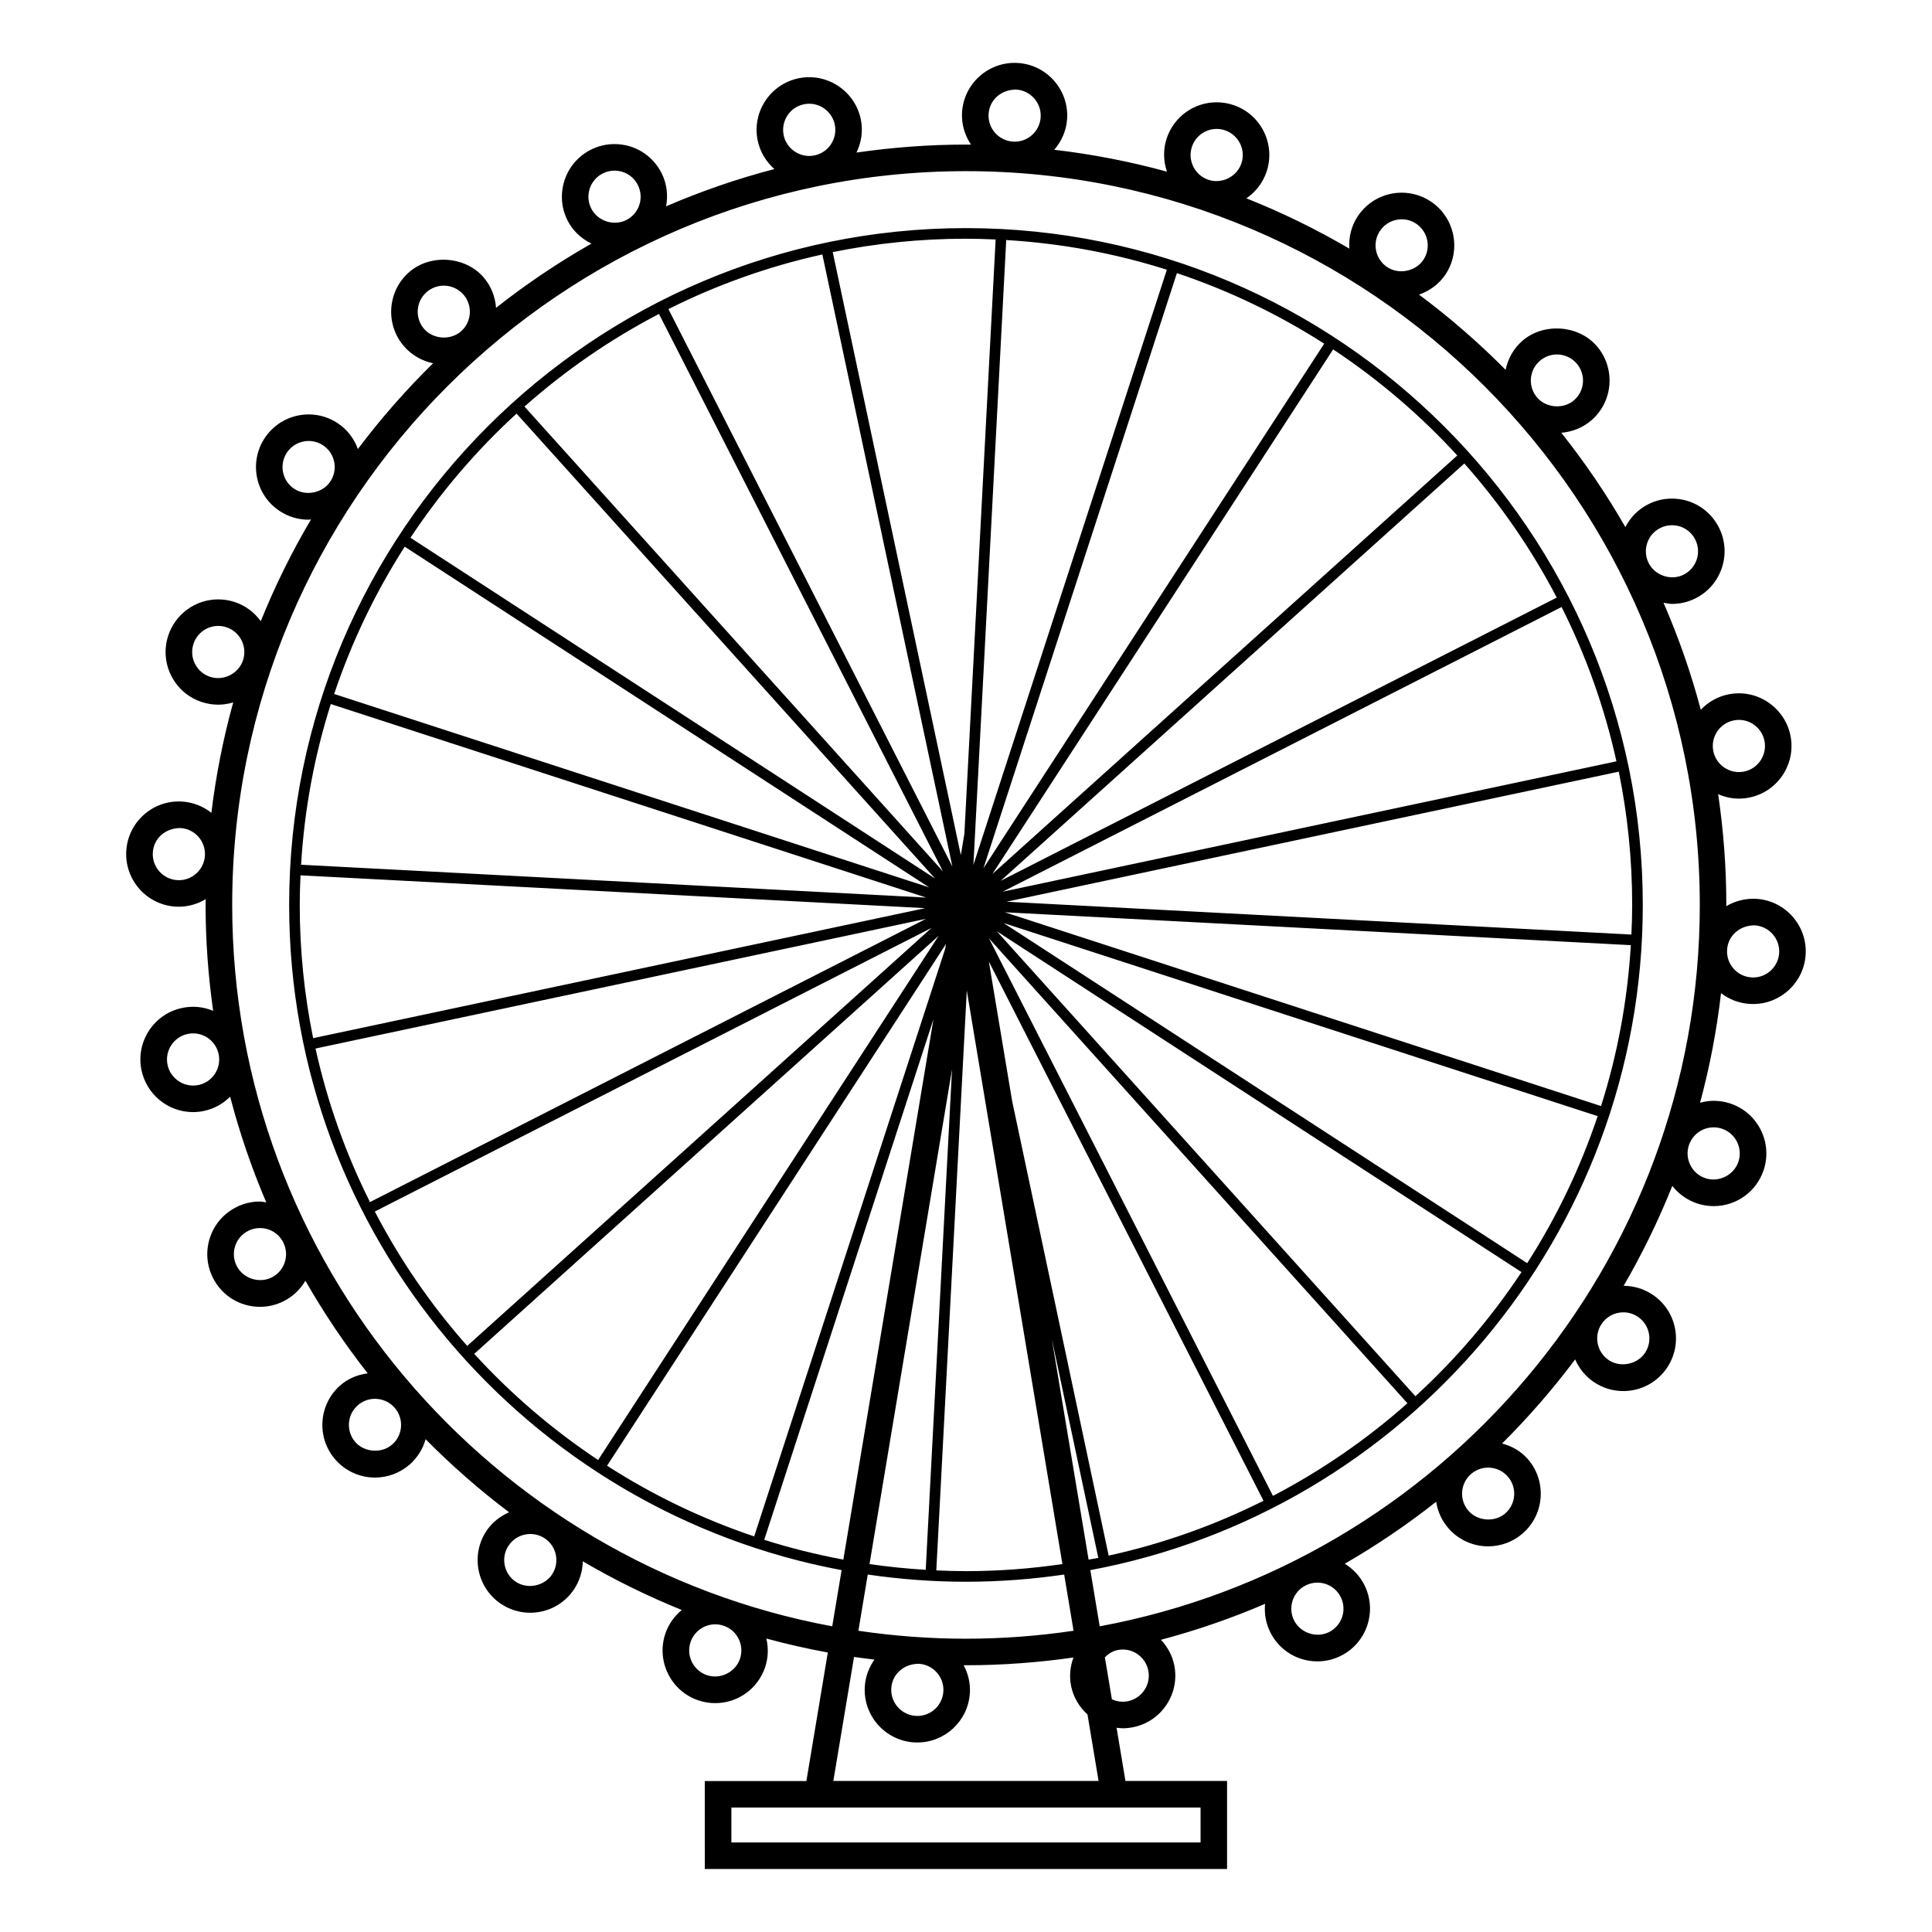
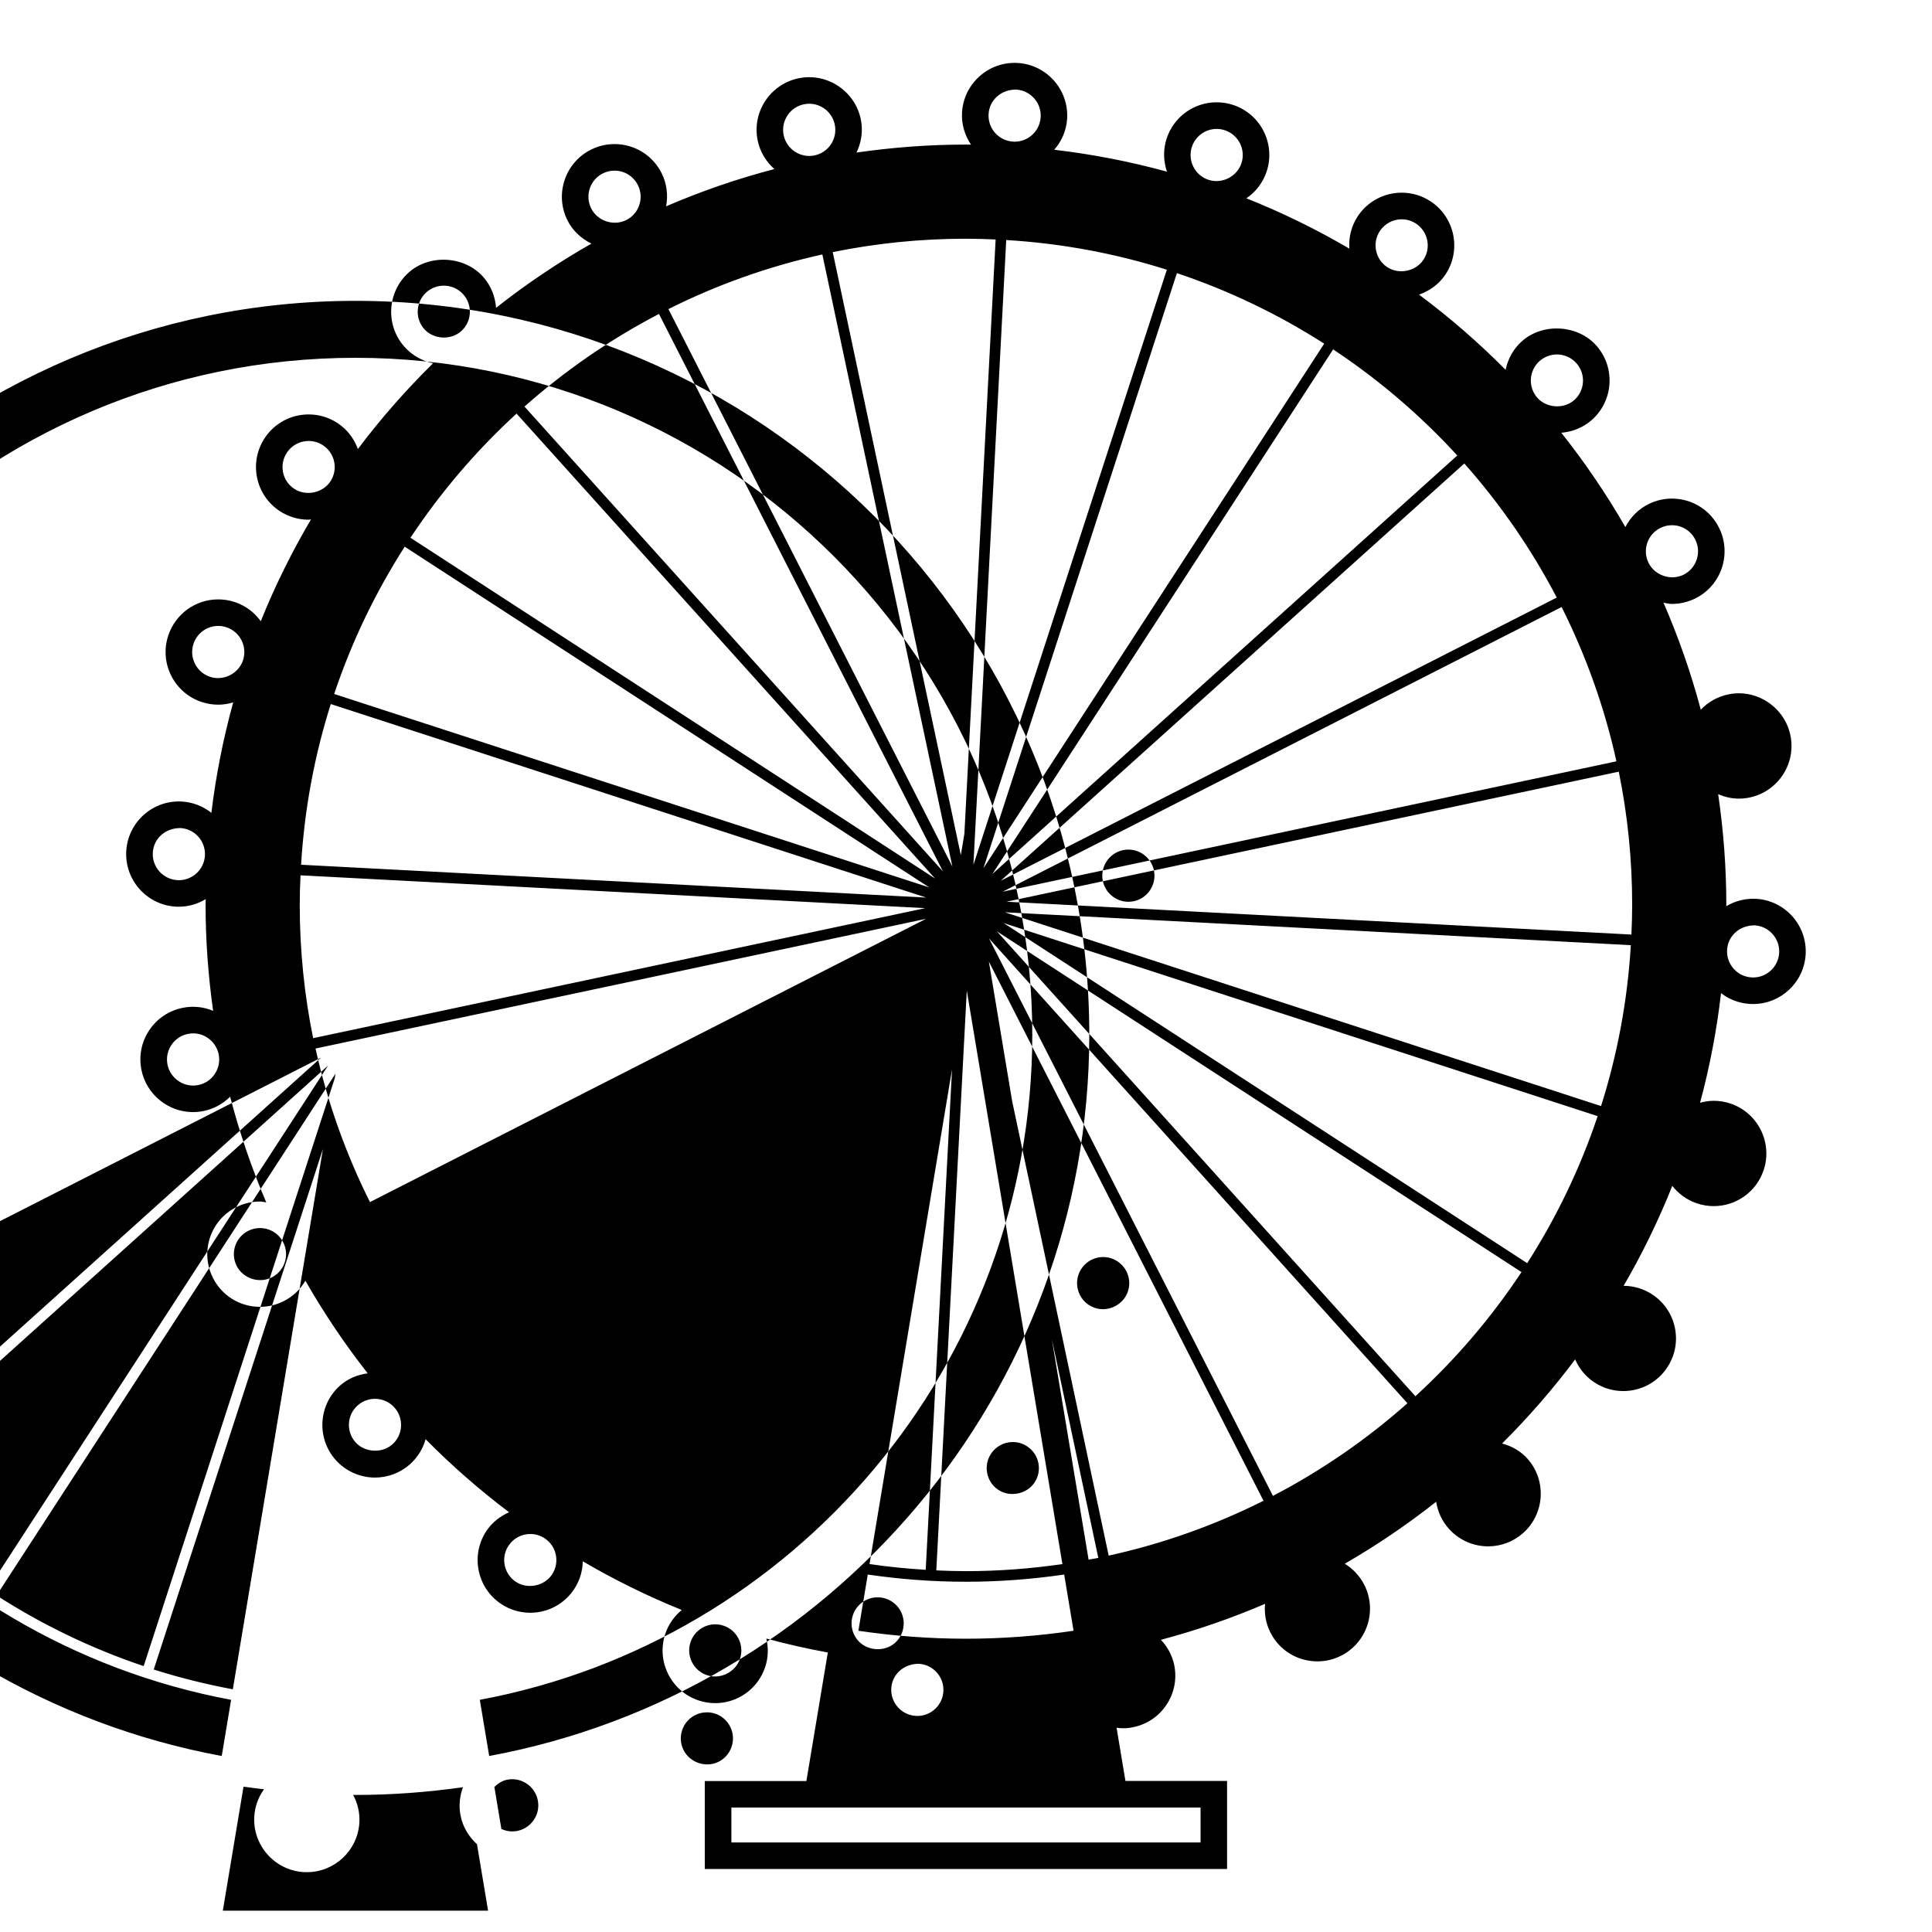
<svg xmlns="http://www.w3.org/2000/svg" fill="#000000" width="800px" height="800px" version="1.1" viewBox="144 144 512 512">
-   <path d="m607.73 410.05c0.293 0.016 0.586 0.023 0.871 0.023 7.344 0 13.461-5.75 13.914-13.09 0.469-7.68-5.387-14.309-13.07-14.785-2.902-0.156-5.648 0.574-7.965 1.953 0-0.117 0.012-0.227 0.012-0.344 0-9.965-0.754-19.758-2.16-29.344 1.699 0.734 3.543 1.18 5.477 1.18 0.918 0 1.848-0.09 2.781-0.281 7.535-1.531 12.43-8.906 10.898-16.445-1.492-7.379-8.805-12.461-16.445-10.902-2.91 0.59-5.41 2.066-7.316 4.07-2.594-9.766-5.91-19.23-9.879-28.355 0.746 0.121 1.473 0.312 2.242 0.312 2.172 0 4.258-0.492 6.211-1.465 6.883-3.426 9.699-11.812 6.273-18.707-2.371-4.769-7.164-7.738-12.496-7.738-2.172 0-4.258 0.492-6.211 1.465-2.68 1.336-4.777 3.473-6.125 6.082-5.043-8.766-10.723-17.121-16.977-24.992 2.984-0.246 5.82-1.395 8.082-3.391 5.762-5.094 6.309-13.93 1.219-19.695-4.898-5.543-14.137-6.121-19.688-1.219-2.289 2.019-3.762 4.684-4.375 7.621-7.133-7.195-14.797-13.859-22.945-19.922 2.82-0.992 5.32-2.793 7.023-5.359 4.246-6.414 2.488-15.086-3.918-19.336-2.293-1.523-4.953-2.324-7.699-2.324-4.695 0-9.047 2.332-11.637 6.242-1.703 2.57-2.438 5.562-2.242 8.586-8.699-5.106-17.809-9.562-27.277-13.332 2.445-1.672 4.363-4.106 5.352-7.062 2.445-7.297-1.5-15.215-8.793-17.66-1.441-0.484-2.934-0.727-4.438-0.727-6.004 0-11.316 3.828-13.227 9.516-0.977 2.922-0.918 6 0.055 8.867-9.688-2.66-19.664-4.609-29.871-5.801 1.934-2.238 3.219-5.059 3.414-8.219 0.473-7.68-5.387-14.309-13.062-14.785-7.738-0.457-14.309 5.438-14.785 13.062-0.195 3.164 0.73 6.121 2.367 8.57-0.438 0.027-0.879-0.004-1.324-0.004-9.855 0-19.539 0.746-29.016 2.117 1.32-2.731 1.762-5.773 1.148-8.793-1.492-7.379-8.797-12.453-16.445-10.902-7.535 1.527-12.43 8.902-10.902 16.445 0.621 3.043 2.238 5.668 4.438 7.621-9.883 2.574-19.461 5.894-28.695 9.875 0.555-2.961 0.191-6.004-1.176-8.758-2.379-4.769-7.164-7.738-12.5-7.738-2.172 0-4.258 0.492-6.211 1.465-6.883 3.426-9.699 11.812-6.273 18.707 1.395 2.805 3.688 4.883 6.375 6.203-8.867 5.043-17.316 10.734-25.281 17.023-0.215-2.938-1.305-5.828-3.402-8.195-4.898-5.543-14.141-6.125-19.688-1.219-5.762 5.094-6.312 13.926-1.219 19.695 2.012 2.273 4.691 3.797 7.617 4.41-7.184 7.07-13.855 14.656-19.922 22.727-1.012-2.781-2.836-5.18-5.344-6.848-2.293-1.523-4.957-2.324-7.699-2.324-4.695 0-9.043 2.332-11.637 6.242-2.055 3.109-2.781 6.832-2.047 10.48 0.742 3.652 2.863 6.797 5.965 8.855 2.293 1.523 4.953 2.324 7.699 2.324 0.215 0 0.422-0.07 0.641-0.082-5.082 8.605-9.539 17.617-13.316 26.98-1.648-2.277-3.965-4.098-6.828-5.055-1.441-0.484-2.934-0.727-4.438-0.727-6.004 0-11.316 3.828-13.227 9.516-1.184 3.531-0.922 7.316 0.734 10.652 1.664 3.336 4.519 5.824 8.051 7.008 1.441 0.484 2.934 0.727 4.438 0.727 1.371 0 2.699-0.223 3.965-0.598-2.625 9.492-4.57 19.262-5.785 29.258-2.211-1.754-4.891-2.805-7.769-2.988-7.754-0.465-14.312 5.438-14.785 13.062-0.473 7.68 5.387 14.309 13.062 14.785 0.293 0.016 0.578 0.023 0.867 0.023 2.606 0 5.031-0.75 7.129-2.012-0.004 0.508-0.039 1.012-0.039 1.527 0 9.531 0.711 18.895 2 28.078-2.469-1.031-5.262-1.375-8.098-0.789-3.652 0.742-6.797 2.856-8.855 5.965-2.055 3.109-2.785 6.828-2.047 10.48 1.316 6.481 7.059 11.18 13.66 11.18 0.918 0 1.855-0.09 2.785-0.281 2.781-0.562 5.188-1.93 7.062-3.797 2.516 9.633 5.723 18.988 9.574 28.008-0.562-0.07-1.102-0.23-1.684-0.23-2.172 0-4.258 0.492-6.211 1.465-3.336 1.664-5.824 4.519-7.008 8.051-1.184 3.531-0.922 7.316 0.742 10.652 2.371 4.769 7.164 7.738 12.496 7.738 2.172 0 4.258-0.492 6.211-1.465 2.469-1.23 4.465-3.125 5.824-5.453 4.914 8.602 10.434 16.797 16.512 24.547-2.672 0.336-5.246 1.395-7.309 3.215-5.762 5.094-6.309 13.926-1.219 19.688 2.648 2.996 6.457 4.715 10.461 4.715 3.402 0 6.68-1.246 9.234-3.496 2.039-1.805 3.461-4.109 4.176-6.672 6.891 6.973 14.281 13.445 22.121 19.363-2.398 1.062-4.519 2.711-6.016 4.969-4.246 6.414-2.488 15.086 3.918 19.336 2.293 1.523 4.953 2.324 7.699 2.324 4.695 0 9.047-2.332 11.637-6.242 1.48-2.231 2.242-4.785 2.297-7.394 8.383 4.914 17.145 9.23 26.234 12.906-1.961 1.621-3.512 3.758-4.363 6.293-2.445 7.297 1.496 15.215 8.785 17.664 1.441 0.484 2.934 0.727 4.438 0.727 6.004 0 11.316-3.828 13.227-9.516 0.836-2.492 0.91-5.106 0.328-7.602 5.344 1.457 10.777 2.684 16.289 3.699l-5.68 34.059h-26.93l0.004 23.316h138.41v-23.332h-26.93l-2.352-14.105c0.527 0.059 1.055 0.141 1.598 0.141 0.918 0 1.855-0.09 2.785-0.281 3.652-0.742 6.797-2.856 8.855-5.965 2.055-3.109 2.785-6.828 2.047-10.48-0.527-2.594-1.805-4.883-3.527-6.723 9.488-2.519 18.707-5.707 27.594-9.527-0.242 2.562 0.195 5.148 1.371 7.508 2.371 4.777 7.164 7.738 12.496 7.738 2.172 0 4.258-0.492 6.211-1.465 6.883-3.43 9.699-11.82 6.273-18.707-1.203-2.418-3.031-4.359-5.234-5.699 8.484-4.898 16.574-10.395 24.227-16.43 0.398 2.613 1.523 5.074 3.316 7.106 2.644 2.996 6.457 4.715 10.461 4.715 3.402 0 6.68-1.238 9.234-3.496 5.762-5.094 6.309-13.926 1.219-19.695-1.797-2.035-4.191-3.391-6.766-4.062 6.977-6.949 13.457-14.391 19.367-22.289 1.039 2.387 2.731 4.523 5.059 6.066 2.293 1.523 4.953 2.324 7.699 2.324 4.695 0 9.047-2.332 11.637-6.242 2.055-3.109 2.785-6.832 2.047-10.48-0.742-3.652-2.863-6.797-5.965-8.855-2.273-1.508-4.906-2.301-7.629-2.316 4.918-8.457 9.234-17.305 12.898-26.484 1.629 2.082 3.848 3.734 6.535 4.637 1.441 0.484 2.934 0.727 4.438 0.727 6 0 11.316-3.824 13.227-9.523 2.445-7.289-1.5-15.215-8.793-17.66-1.441-0.484-2.934-0.727-4.438-0.727-1.246 0-2.449 0.203-3.613 0.516 2.543-9.43 4.41-19.129 5.559-29.043 2.184 1.68 4.82 2.684 7.637 2.856zm1.254-20.824h0.031c3.805 0.238 6.711 3.527 6.481 7.324-0.227 3.637-3.25 6.488-6.891 6.488l-0.438-0.016c-1.844-0.109-3.531-0.938-4.75-2.316-1.223-1.387-1.832-3.164-1.719-5.008 0.219-3.629 3.231-6.473 7.285-6.473zm-417.58-11.965-0.434-0.016c-3.805-0.238-6.711-3.523-6.473-7.332 0.223-3.629 3.234-6.473 7.301-6.473h0.031c1.844 0.109 3.531 0.938 4.758 2.324 1.219 1.387 1.832 3.16 1.719 5.004-0.234 3.641-3.266 6.492-6.902 6.492zm9.527 51.332c-1.02 1.543-2.574 2.59-4.387 2.957-3.773 0.766-7.406-1.738-8.152-5.402-0.367-1.809-0.004-3.656 1.02-5.195 1.02-1.543 2.574-2.59 4.387-2.957 0.465-0.098 0.926-0.141 1.387-0.141 3.269 0 6.109 2.332 6.766 5.543 0.363 1.812 0 3.656-1.02 5.195zm379.6-140.69c0.586-1.75 1.82-3.168 3.477-3.988 0.969-0.484 2-0.727 3.074-0.727 2.644 0 5.019 1.473 6.195 3.84 1.699 3.41 0.301 7.57-3.109 9.27-3.359 1.672-7.617 0.211-9.27-3.109-0.824-1.664-0.957-3.539-0.367-5.285zm-28.508-48.234c1.266-1.117 2.887-1.734 4.574-1.734 1.984 0 3.875 0.852 5.184 2.336 2.523 2.856 2.258 7.238-0.598 9.758-2.762 2.434-7.336 2.141-9.766-0.605-1.219-1.387-1.832-3.16-1.719-5.004 0.121-1.84 0.945-3.531 2.324-4.75zm-42.332-34.461c1.285-1.941 3.441-3.094 5.773-3.094 1.355 0 2.672 0.398 3.809 1.152 3.18 2.106 4.051 6.41 1.945 9.582-2.031 3.066-6.488 3.996-9.582 1.945-1.543-1.023-2.59-2.578-2.957-4.387-0.371-1.812-0.012-3.656 1.012-5.199zm-49.816-22.324c0.945-2.82 3.582-4.719 6.555-4.719 0.746 0 1.48 0.121 2.195 0.363 3.617 1.215 5.57 5.141 4.363 8.75-1.184 3.531-5.18 5.57-8.758 4.363-1.754-0.586-3.168-1.824-3.988-3.477-0.828-1.66-0.953-3.527-0.367-5.281zm-46.598-15.148h0.031c3.809 0.238 6.715 3.523 6.481 7.324-0.227 3.637-3.25 6.488-6.891 6.488l-0.438-0.016c-3.805-0.238-6.711-3.523-6.473-7.324 0.215-3.629 3.227-6.473 7.289-6.473zm-60.59 6.852c1.023-1.543 2.578-2.59 4.387-2.957 0.465-0.098 0.926-0.141 1.387-0.141 3.269 0 6.109 2.332 6.766 5.547 0.367 1.809 0.004 3.652-1.012 5.195-1.023 1.543-2.578 2.59-4.394 2.957-3.789 0.777-7.406-1.738-8.152-5.402-0.359-1.812 0.004-3.66 1.02-5.199zm-52.023 24.629c-0.82-1.652-0.953-3.527-0.367-5.281 0.59-1.75 1.824-3.168 3.477-3.988 0.969-0.484 2-0.727 3.074-0.727 2.644 0 5.023 1.473 6.203 3.84 0.82 1.652 0.953 3.527 0.363 5.281-0.586 1.75-1.82 3.168-3.477 3.988-3.363 1.668-7.621 0.215-9.273-3.113zm-44.238 31.984c-2.523-2.856-2.254-7.238 0.605-9.766 1.266-1.117 2.887-1.734 4.574-1.734 1.984 0 3.875 0.852 5.188 2.336 2.523 2.856 2.254 7.234-0.605 9.758-2.758 2.434-7.34 2.144-9.762-0.594zm-34.457 42.336c-1.543-1.023-2.59-2.578-2.957-4.387-0.367-1.809-0.004-3.656 1.012-5.195 1.285-1.941 3.441-3.094 5.773-3.094 1.355 0 2.676 0.398 3.812 1.152 1.543 1.023 2.59 2.578 2.957 4.387 0.367 1.809 0.004 3.656-1.02 5.195-2.031 3.062-6.488 3.988-9.578 1.941zm-22.328 49.816c-1.754-0.586-3.168-1.824-3.988-3.477-0.828-1.652-0.953-3.527-0.367-5.281 0.945-2.82 3.582-4.719 6.555-4.719 0.746 0 1.48 0.121 2.195 0.363 3.617 1.215 5.57 5.141 4.359 8.758-1.18 3.523-5.172 5.562-8.754 4.356zm19.809 155.21c-0.586 1.75-1.82 3.168-3.477 3.988-3.371 1.668-7.617 0.215-9.27-3.109-0.82-1.652-0.953-3.527-0.367-5.281 0.59-1.75 1.824-3.168 3.477-3.988 0.969-0.484 2-0.727 3.074-0.727 2.644 0 5.019 1.473 6.195 3.836 0.828 1.656 0.957 3.527 0.367 5.281zm28.5 48.234c-2.754 2.434-7.332 2.141-9.758-0.605-2.523-2.856-2.254-7.234 0.605-9.758 1.266-1.117 2.891-1.734 4.574-1.734 1.984 0 3.875 0.852 5.184 2.336 1.223 1.387 1.832 3.16 1.723 5.004-0.113 1.848-0.941 3.535-2.328 4.758zm42.344 34.461c-2.035 3.062-6.484 3.996-9.582 1.945-3.18-2.106-4.051-6.41-1.945-9.582 1.285-1.941 3.441-3.094 5.773-3.094 1.355 0 2.676 0.398 3.809 1.148 1.543 1.023 2.59 2.578 2.957 4.394 0.367 1.805 0.008 3.648-1.012 5.188zm49.816 22.324c-1.18 3.531-5.176 5.559-8.75 4.359-3.617-1.215-5.57-5.141-4.359-8.758 0.945-2.82 3.582-4.719 6.555-4.719 0.746 0 1.48 0.121 2.195 0.363 1.754 0.586 3.168 1.824 3.988 3.477 0.824 1.652 0.953 3.523 0.371 5.277zm103.33 39.43h18.723v9.262l-124.34-0.004v-9.262h18.723zm-71.957-46.844 2.484-14.898c8.5 1.238 17.184 1.91 26.027 1.91s17.523-0.672 26.027-1.91l2.484 14.898c-9.309 1.375-18.824 2.109-28.512 2.109-9.684 0-19.203-0.734-28.512-2.109zm22.52 16.09c-0.223 3.637-3.25 6.484-6.887 6.484l-0.438-0.016c-3.805-0.238-6.711-3.523-6.481-7.324 0.223-3.633 3.234-6.481 7.301-6.481h0.031c3.805 0.242 6.711 3.527 6.473 7.336zm-4.676-32.242c-5.023-0.301-9.992-0.805-14.895-1.523l21.867-131.11zm10.883-153.51 25.34 151.99c-8.348 1.215-16.879 1.875-25.559 1.875-2.637 0-5.25-0.086-7.859-0.203zm22.527 92.312 12.328 58.039c-0.852 0.172-1.719 0.301-2.574 0.457zm-10.508-63.016-6.168-36.973 72.781 142.89c-12.867 6.453-26.617 11.375-41.031 14.535zm-6.133-43.113 110.89 123.19c-10.785 9.566-22.746 17.824-35.641 24.547zm2.09-1.879 139.03 90.309c-8.016 12.086-17.461 23.141-28.117 32.895zm1.781-2.195 157.43 51.172c-4.637 13.828-10.938 26.895-18.672 38.965zm0.332-2.852 165.89 8.715c-0.887 14.773-3.582 29.066-7.894 42.641zm0.445-2.797 162.25-34.465c2.328 11.41 3.551 23.219 3.551 35.309 0 2.637-0.086 5.25-0.203 7.856zm-1.012-2.66 148.11-75.441c6.438 12.828 11.359 26.531 14.531 40.895zm-0.539-2.879 122.87-110.6c9.543 10.762 17.781 22.688 24.496 35.539zm-2.203-1.805 90.309-139.03c12.086 8.016 23.141 17.461 32.898 28.117zm-2.359-1.539 51.262-157.7c13.855 4.641 26.945 10.949 39.035 18.691zm-2.668-0.871 8.699-165.6c14.746 0.883 29.016 3.57 42.57 7.871zm-2.387-8.281-0.945 5.684-33.945-159.8c11.41-2.328 23.219-3.551 35.312-3.551 2.637 0 5.25 0.086 7.856 0.203zm-3.18 8.723-75.254-147.74c12.797-6.418 26.469-11.316 40.793-14.48zm-2.5 1.281-110.9-123.19c10.785-9.566 22.746-17.824 35.641-24.547zm-2.098 1.879-139.02-90.305c8.016-12.086 17.461-23.141 28.117-32.898zm-1.535 2.359-157.7-51.262c4.641-13.855 10.949-26.945 18.691-39.035zm-0.82 2.691-165.65-8.699c0.883-14.75 3.57-29.02 7.871-42.586zm-0.254 2.805-162.2 34.457c-2.328-11.41-3.551-23.219-3.551-35.312 0-2.629 0.086-5.238 0.203-7.844zm0.219 2.832-147.36 75.062c-6.394-12.766-11.273-26.406-14.43-40.691zm1.461 2.41-123.05 110.77c-9.547-10.781-17.785-22.738-24.488-35.613zm1.879 2.094-90.238 138.91c-12.062-8.02-23.094-17.469-32.832-28.129zm1.953 2.156-0.211 1.273-50.621 155.73c-13.84-4.656-26.914-10.973-38.988-18.73zm-3.328 19.961-23.875 143.19c-7.144-1.336-14.148-3.078-20.965-5.246zm-21.043 168.99c1.797 0.266 3.613 0.473 5.426 0.691-1.461 2.047-2.41 4.488-2.574 7.168-0.473 7.672 5.387 14.305 13.062 14.781 0.293 0.016 0.586 0.023 0.871 0.023 7.352 0 13.461-5.75 13.914-13.09 0.168-2.672-0.473-5.195-1.652-7.394 0.207 0 0.414 0.016 0.621 0.016 9.672 0 19.176-0.727 28.484-2.051-0.867 2.348-1.152 4.941-0.625 7.57 0.609 2.996 2.191 5.582 4.344 7.531l2.938 17.613-70.293 0.004zm76.961 8.766c-1.02 1.535-2.574 2.59-4.387 2.957-1.496 0.301-2.961 0.082-4.242-0.516l-1.855-11.129c0.938-0.91 2.035-1.641 3.352-1.91h0.004c0.465-0.098 0.926-0.141 1.379-0.141 3.269 0 6.109 2.332 6.766 5.543 0.367 1.816 0.008 3.66-1.016 5.195zm48.918-15.355c-3.356 1.668-7.617 0.211-9.27-3.113-0.828-1.652-0.953-3.527-0.367-5.281 0.586-1.75 1.82-3.168 3.477-3.988 0.969-0.484 2-0.727 3.074-0.727 2.644 0 5.019 1.473 6.195 3.836 1.699 3.414 0.301 7.57-3.109 9.273zm47.348-41.254c2.523 2.856 2.254 7.238-0.598 9.758-2.75 2.434-7.332 2.144-9.758-0.605-1.223-1.387-1.832-3.16-1.723-5.004 0.117-1.844 0.941-3.531 2.324-4.75 1.266-1.117 2.887-1.734 4.574-1.734 1.98 0 3.871 0.855 5.18 2.336zm34.457-42.332c1.543 1.023 2.59 2.578 2.957 4.387 0.367 1.809 0.004 3.656-1.02 5.195-2.031 3.062-6.488 3.988-9.582 1.945-3.18-2.106-4.051-6.41-1.945-9.582 1.285-1.941 3.441-3.098 5.773-3.098 1.363-0.004 2.684 0.395 3.816 1.152zm-142.58 82.051-2.484-14.887c83.211-15.527 146.41-88.641 146.41-176.28 0-98.902-80.465-179.37-179.37-179.37-98.906-0.004-179.36 80.461-179.36 179.37 0 87.645 63.199 160.75 146.41 176.28l-2.484 14.887c-90.352-16.715-159.02-96.051-159.02-191.17 0-107.23 87.242-194.46 194.47-194.46s194.46 87.234 194.46 194.46c0 95.117-68.672 174.45-159.02 191.17zm162.71-132.23c0.746 0 1.48 0.121 2.195 0.363 3.617 1.215 5.57 5.141 4.363 8.75-1.184 3.531-5.184 5.562-8.758 4.363-3.617-1.215-5.57-5.141-4.359-8.758 0.949-2.82 3.586-4.719 6.559-4.719zm5.305-107.84c0.465-0.098 0.926-0.141 1.387-0.141 3.269 0 6.109 2.332 6.766 5.543 0.754 3.738-1.668 7.394-5.402 8.152-3.797 0.762-7.41-1.742-8.152-5.402-0.762-3.734 1.664-7.391 5.402-8.152z" />
+   <path d="m607.73 410.05c0.293 0.016 0.586 0.023 0.871 0.023 7.344 0 13.461-5.75 13.914-13.09 0.469-7.68-5.387-14.309-13.07-14.785-2.902-0.156-5.648 0.574-7.965 1.953 0-0.117 0.012-0.227 0.012-0.344 0-9.965-0.754-19.758-2.16-29.344 1.699 0.734 3.543 1.18 5.477 1.18 0.918 0 1.848-0.09 2.781-0.281 7.535-1.531 12.43-8.906 10.898-16.445-1.492-7.379-8.805-12.461-16.445-10.902-2.91 0.59-5.41 2.066-7.316 4.07-2.594-9.766-5.91-19.23-9.879-28.355 0.746 0.121 1.473 0.312 2.242 0.312 2.172 0 4.258-0.492 6.211-1.465 6.883-3.426 9.699-11.812 6.273-18.707-2.371-4.769-7.164-7.738-12.496-7.738-2.172 0-4.258 0.492-6.211 1.465-2.68 1.336-4.777 3.473-6.125 6.082-5.043-8.766-10.723-17.121-16.977-24.992 2.984-0.246 5.82-1.395 8.082-3.391 5.762-5.094 6.309-13.93 1.219-19.695-4.898-5.543-14.137-6.121-19.688-1.219-2.289 2.019-3.762 4.684-4.375 7.621-7.133-7.195-14.797-13.859-22.945-19.922 2.82-0.992 5.32-2.793 7.023-5.359 4.246-6.414 2.488-15.086-3.918-19.336-2.293-1.523-4.953-2.324-7.699-2.324-4.695 0-9.047 2.332-11.637 6.242-1.703 2.57-2.438 5.562-2.242 8.586-8.699-5.106-17.809-9.562-27.277-13.332 2.445-1.672 4.363-4.106 5.352-7.062 2.445-7.297-1.5-15.215-8.793-17.66-1.441-0.484-2.934-0.727-4.438-0.727-6.004 0-11.316 3.828-13.227 9.516-0.977 2.922-0.918 6 0.055 8.867-9.688-2.66-19.664-4.609-29.871-5.801 1.934-2.238 3.219-5.059 3.414-8.219 0.473-7.68-5.387-14.309-13.062-14.785-7.738-0.457-14.309 5.438-14.785 13.062-0.195 3.164 0.73 6.121 2.367 8.57-0.438 0.027-0.879-0.004-1.324-0.004-9.855 0-19.539 0.746-29.016 2.117 1.32-2.731 1.762-5.773 1.148-8.793-1.492-7.379-8.797-12.453-16.445-10.902-7.535 1.527-12.43 8.902-10.902 16.445 0.621 3.043 2.238 5.668 4.438 7.621-9.883 2.574-19.461 5.894-28.695 9.875 0.555-2.961 0.191-6.004-1.176-8.758-2.379-4.769-7.164-7.738-12.5-7.738-2.172 0-4.258 0.492-6.211 1.465-6.883 3.426-9.699 11.812-6.273 18.707 1.395 2.805 3.688 4.883 6.375 6.203-8.867 5.043-17.316 10.734-25.281 17.023-0.215-2.938-1.305-5.828-3.402-8.195-4.898-5.543-14.141-6.125-19.688-1.219-5.762 5.094-6.312 13.926-1.219 19.695 2.012 2.273 4.691 3.797 7.617 4.41-7.184 7.07-13.855 14.656-19.922 22.727-1.012-2.781-2.836-5.18-5.344-6.848-2.293-1.523-4.957-2.324-7.699-2.324-4.695 0-9.043 2.332-11.637 6.242-2.055 3.109-2.781 6.832-2.047 10.48 0.742 3.652 2.863 6.797 5.965 8.855 2.293 1.523 4.953 2.324 7.699 2.324 0.215 0 0.422-0.07 0.641-0.082-5.082 8.605-9.539 17.617-13.316 26.98-1.648-2.277-3.965-4.098-6.828-5.055-1.441-0.484-2.934-0.727-4.438-0.727-6.004 0-11.316 3.828-13.227 9.516-1.184 3.531-0.922 7.316 0.734 10.652 1.664 3.336 4.519 5.824 8.051 7.008 1.441 0.484 2.934 0.727 4.438 0.727 1.371 0 2.699-0.223 3.965-0.598-2.625 9.492-4.57 19.262-5.785 29.258-2.211-1.754-4.891-2.805-7.769-2.988-7.754-0.465-14.312 5.438-14.785 13.062-0.473 7.68 5.387 14.309 13.062 14.785 0.293 0.016 0.578 0.023 0.867 0.023 2.606 0 5.031-0.75 7.129-2.012-0.004 0.508-0.039 1.012-0.039 1.527 0 9.531 0.711 18.895 2 28.078-2.469-1.031-5.262-1.375-8.098-0.789-3.652 0.742-6.797 2.856-8.855 5.965-2.055 3.109-2.785 6.828-2.047 10.48 1.316 6.481 7.059 11.18 13.66 11.18 0.918 0 1.855-0.09 2.785-0.281 2.781-0.562 5.188-1.93 7.062-3.797 2.516 9.633 5.723 18.988 9.574 28.008-0.562-0.07-1.102-0.23-1.684-0.23-2.172 0-4.258 0.492-6.211 1.465-3.336 1.664-5.824 4.519-7.008 8.051-1.184 3.531-0.922 7.316 0.742 10.652 2.371 4.769 7.164 7.738 12.496 7.738 2.172 0 4.258-0.492 6.211-1.465 2.469-1.23 4.465-3.125 5.824-5.453 4.914 8.602 10.434 16.797 16.512 24.547-2.672 0.336-5.246 1.395-7.309 3.215-5.762 5.094-6.309 13.926-1.219 19.688 2.648 2.996 6.457 4.715 10.461 4.715 3.402 0 6.68-1.246 9.234-3.496 2.039-1.805 3.461-4.109 4.176-6.672 6.891 6.973 14.281 13.445 22.121 19.363-2.398 1.062-4.519 2.711-6.016 4.969-4.246 6.414-2.488 15.086 3.918 19.336 2.293 1.523 4.953 2.324 7.699 2.324 4.695 0 9.047-2.332 11.637-6.242 1.48-2.231 2.242-4.785 2.297-7.394 8.383 4.914 17.145 9.23 26.234 12.906-1.961 1.621-3.512 3.758-4.363 6.293-2.445 7.297 1.496 15.215 8.785 17.664 1.441 0.484 2.934 0.727 4.438 0.727 6.004 0 11.316-3.828 13.227-9.516 0.836-2.492 0.91-5.106 0.328-7.602 5.344 1.457 10.777 2.684 16.289 3.699l-5.68 34.059h-26.93l0.004 23.316h138.41v-23.332h-26.93l-2.352-14.105c0.527 0.059 1.055 0.141 1.598 0.141 0.918 0 1.855-0.09 2.785-0.281 3.652-0.742 6.797-2.856 8.855-5.965 2.055-3.109 2.785-6.828 2.047-10.48-0.527-2.594-1.805-4.883-3.527-6.723 9.488-2.519 18.707-5.707 27.594-9.527-0.242 2.562 0.195 5.148 1.371 7.508 2.371 4.777 7.164 7.738 12.496 7.738 2.172 0 4.258-0.492 6.211-1.465 6.883-3.43 9.699-11.82 6.273-18.707-1.203-2.418-3.031-4.359-5.234-5.699 8.484-4.898 16.574-10.395 24.227-16.43 0.398 2.613 1.523 5.074 3.316 7.106 2.644 2.996 6.457 4.715 10.461 4.715 3.402 0 6.68-1.238 9.234-3.496 5.762-5.094 6.309-13.926 1.219-19.695-1.797-2.035-4.191-3.391-6.766-4.062 6.977-6.949 13.457-14.391 19.367-22.289 1.039 2.387 2.731 4.523 5.059 6.066 2.293 1.523 4.953 2.324 7.699 2.324 4.695 0 9.047-2.332 11.637-6.242 2.055-3.109 2.785-6.832 2.047-10.48-0.742-3.652-2.863-6.797-5.965-8.855-2.273-1.508-4.906-2.301-7.629-2.316 4.918-8.457 9.234-17.305 12.898-26.484 1.629 2.082 3.848 3.734 6.535 4.637 1.441 0.484 2.934 0.727 4.438 0.727 6 0 11.316-3.824 13.227-9.523 2.445-7.289-1.5-15.215-8.793-17.66-1.441-0.484-2.934-0.727-4.438-0.727-1.246 0-2.449 0.203-3.613 0.516 2.543-9.43 4.41-19.129 5.559-29.043 2.184 1.68 4.82 2.684 7.637 2.856zm1.254-20.824h0.031c3.805 0.238 6.711 3.527 6.481 7.324-0.227 3.637-3.25 6.488-6.891 6.488l-0.438-0.016c-1.844-0.109-3.531-0.938-4.75-2.316-1.223-1.387-1.832-3.164-1.719-5.008 0.219-3.629 3.231-6.473 7.285-6.473zm-417.58-11.965-0.434-0.016c-3.805-0.238-6.711-3.523-6.473-7.332 0.223-3.629 3.234-6.473 7.301-6.473h0.031c1.844 0.109 3.531 0.938 4.758 2.324 1.219 1.387 1.832 3.16 1.719 5.004-0.234 3.641-3.266 6.492-6.902 6.492zm9.527 51.332c-1.02 1.543-2.574 2.59-4.387 2.957-3.773 0.766-7.406-1.738-8.152-5.402-0.367-1.809-0.004-3.656 1.02-5.195 1.02-1.543 2.574-2.59 4.387-2.957 0.465-0.098 0.926-0.141 1.387-0.141 3.269 0 6.109 2.332 6.766 5.543 0.363 1.812 0 3.656-1.02 5.195zm379.6-140.69c0.586-1.75 1.82-3.168 3.477-3.988 0.969-0.484 2-0.727 3.074-0.727 2.644 0 5.019 1.473 6.195 3.84 1.699 3.41 0.301 7.57-3.109 9.27-3.359 1.672-7.617 0.211-9.27-3.109-0.824-1.664-0.957-3.539-0.367-5.285zm-28.508-48.234c1.266-1.117 2.887-1.734 4.574-1.734 1.984 0 3.875 0.852 5.184 2.336 2.523 2.856 2.258 7.238-0.598 9.758-2.762 2.434-7.336 2.141-9.766-0.605-1.219-1.387-1.832-3.16-1.719-5.004 0.121-1.84 0.945-3.531 2.324-4.75zm-42.332-34.461c1.285-1.941 3.441-3.094 5.773-3.094 1.355 0 2.672 0.398 3.809 1.152 3.18 2.106 4.051 6.41 1.945 9.582-2.031 3.066-6.488 3.996-9.582 1.945-1.543-1.023-2.59-2.578-2.957-4.387-0.371-1.812-0.012-3.656 1.012-5.199zm-49.816-22.324c0.945-2.82 3.582-4.719 6.555-4.719 0.746 0 1.48 0.121 2.195 0.363 3.617 1.215 5.57 5.141 4.363 8.75-1.184 3.531-5.18 5.57-8.758 4.363-1.754-0.586-3.168-1.824-3.988-3.477-0.828-1.66-0.953-3.527-0.367-5.281zm-46.598-15.148h0.031c3.809 0.238 6.715 3.523 6.481 7.324-0.227 3.637-3.25 6.488-6.891 6.488l-0.438-0.016c-3.805-0.238-6.711-3.523-6.473-7.324 0.215-3.629 3.227-6.473 7.289-6.473zm-60.59 6.852c1.023-1.543 2.578-2.59 4.387-2.957 0.465-0.098 0.926-0.141 1.387-0.141 3.269 0 6.109 2.332 6.766 5.547 0.367 1.809 0.004 3.652-1.012 5.195-1.023 1.543-2.578 2.59-4.394 2.957-3.789 0.777-7.406-1.738-8.152-5.402-0.359-1.812 0.004-3.66 1.02-5.199zm-52.023 24.629c-0.82-1.652-0.953-3.527-0.367-5.281 0.59-1.75 1.824-3.168 3.477-3.988 0.969-0.484 2-0.727 3.074-0.727 2.644 0 5.023 1.473 6.203 3.84 0.82 1.652 0.953 3.527 0.363 5.281-0.586 1.75-1.82 3.168-3.477 3.988-3.363 1.668-7.621 0.215-9.273-3.113zm-44.238 31.984c-2.523-2.856-2.254-7.238 0.605-9.766 1.266-1.117 2.887-1.734 4.574-1.734 1.984 0 3.875 0.852 5.188 2.336 2.523 2.856 2.254 7.234-0.605 9.758-2.758 2.434-7.34 2.144-9.762-0.594zm-34.457 42.336c-1.543-1.023-2.59-2.578-2.957-4.387-0.367-1.809-0.004-3.656 1.012-5.195 1.285-1.941 3.441-3.094 5.773-3.094 1.355 0 2.676 0.398 3.812 1.152 1.543 1.023 2.59 2.578 2.957 4.387 0.367 1.809 0.004 3.656-1.02 5.195-2.031 3.062-6.488 3.988-9.578 1.941zm-22.328 49.816c-1.754-0.586-3.168-1.824-3.988-3.477-0.828-1.652-0.953-3.527-0.367-5.281 0.945-2.82 3.582-4.719 6.555-4.719 0.746 0 1.48 0.121 2.195 0.363 3.617 1.215 5.57 5.141 4.359 8.758-1.18 3.523-5.172 5.562-8.754 4.356zm19.809 155.21c-0.586 1.75-1.82 3.168-3.477 3.988-3.371 1.668-7.617 0.215-9.27-3.109-0.82-1.652-0.953-3.527-0.367-5.281 0.59-1.75 1.824-3.168 3.477-3.988 0.969-0.484 2-0.727 3.074-0.727 2.644 0 5.019 1.473 6.195 3.836 0.828 1.656 0.957 3.527 0.367 5.281zm28.5 48.234c-2.754 2.434-7.332 2.141-9.758-0.605-2.523-2.856-2.254-7.234 0.605-9.758 1.266-1.117 2.891-1.734 4.574-1.734 1.984 0 3.875 0.852 5.184 2.336 1.223 1.387 1.832 3.16 1.723 5.004-0.113 1.848-0.941 3.535-2.328 4.758zm42.344 34.461c-2.035 3.062-6.484 3.996-9.582 1.945-3.18-2.106-4.051-6.41-1.945-9.582 1.285-1.941 3.441-3.094 5.773-3.094 1.355 0 2.676 0.398 3.809 1.148 1.543 1.023 2.59 2.578 2.957 4.394 0.367 1.805 0.008 3.648-1.012 5.188zm49.816 22.324c-1.18 3.531-5.176 5.559-8.75 4.359-3.617-1.215-5.57-5.141-4.359-8.758 0.945-2.82 3.582-4.719 6.555-4.719 0.746 0 1.48 0.121 2.195 0.363 1.754 0.586 3.168 1.824 3.988 3.477 0.824 1.652 0.953 3.523 0.371 5.277zm103.33 39.43h18.723v9.262l-124.34-0.004v-9.262h18.723zm-71.957-46.844 2.484-14.898c8.5 1.238 17.184 1.91 26.027 1.91s17.523-0.672 26.027-1.91l2.484 14.898c-9.309 1.375-18.824 2.109-28.512 2.109-9.684 0-19.203-0.734-28.512-2.109zm22.52 16.09c-0.223 3.637-3.25 6.484-6.887 6.484l-0.438-0.016c-3.805-0.238-6.711-3.523-6.481-7.324 0.223-3.633 3.234-6.481 7.301-6.481h0.031c3.805 0.242 6.711 3.527 6.473 7.336zm-4.676-32.242c-5.023-0.301-9.992-0.805-14.895-1.523l21.867-131.11zm10.883-153.51 25.34 151.99c-8.348 1.215-16.879 1.875-25.559 1.875-2.637 0-5.25-0.086-7.859-0.203zm22.527 92.312 12.328 58.039c-0.852 0.172-1.719 0.301-2.574 0.457zm-10.508-63.016-6.168-36.973 72.781 142.89c-12.867 6.453-26.617 11.375-41.031 14.535zm-6.133-43.113 110.89 123.19c-10.785 9.566-22.746 17.824-35.641 24.547zm2.09-1.879 139.03 90.309c-8.016 12.086-17.461 23.141-28.117 32.895zm1.781-2.195 157.43 51.172c-4.637 13.828-10.938 26.895-18.672 38.965zm0.332-2.852 165.89 8.715c-0.887 14.773-3.582 29.066-7.894 42.641zm0.445-2.797 162.25-34.465c2.328 11.41 3.551 23.219 3.551 35.309 0 2.637-0.086 5.25-0.203 7.856zm-1.012-2.66 148.11-75.441c6.438 12.828 11.359 26.531 14.531 40.895zm-0.539-2.879 122.87-110.6c9.543 10.762 17.781 22.688 24.496 35.539zm-2.203-1.805 90.309-139.03c12.086 8.016 23.141 17.461 32.898 28.117zm-2.359-1.539 51.262-157.7c13.855 4.641 26.945 10.949 39.035 18.691zm-2.668-0.871 8.699-165.6c14.746 0.883 29.016 3.57 42.57 7.871zm-2.387-8.281-0.945 5.684-33.945-159.8c11.41-2.328 23.219-3.551 35.312-3.551 2.637 0 5.25 0.086 7.856 0.203zm-3.18 8.723-75.254-147.74c12.797-6.418 26.469-11.316 40.793-14.48zm-2.5 1.281-110.9-123.19c10.785-9.566 22.746-17.824 35.641-24.547zm-2.098 1.879-139.02-90.305c8.016-12.086 17.461-23.141 28.117-32.898zm-1.535 2.359-157.7-51.262c4.641-13.855 10.949-26.945 18.691-39.035zm-0.82 2.691-165.65-8.699c0.883-14.75 3.57-29.02 7.871-42.586zm-0.254 2.805-162.2 34.457c-2.328-11.41-3.551-23.219-3.551-35.312 0-2.629 0.086-5.238 0.203-7.844zm0.219 2.832-147.36 75.062c-6.394-12.766-11.273-26.406-14.43-40.691m1.461 2.41-123.05 110.77c-9.547-10.781-17.785-22.738-24.488-35.613zm1.879 2.094-90.238 138.91c-12.062-8.02-23.094-17.469-32.832-28.129zm1.953 2.156-0.211 1.273-50.621 155.73c-13.84-4.656-26.914-10.973-38.988-18.73zm-3.328 19.961-23.875 143.19c-7.144-1.336-14.148-3.078-20.965-5.246zm-21.043 168.99c1.797 0.266 3.613 0.473 5.426 0.691-1.461 2.047-2.41 4.488-2.574 7.168-0.473 7.672 5.387 14.305 13.062 14.781 0.293 0.016 0.586 0.023 0.871 0.023 7.352 0 13.461-5.75 13.914-13.09 0.168-2.672-0.473-5.195-1.652-7.394 0.207 0 0.414 0.016 0.621 0.016 9.672 0 19.176-0.727 28.484-2.051-0.867 2.348-1.152 4.941-0.625 7.57 0.609 2.996 2.191 5.582 4.344 7.531l2.938 17.613-70.293 0.004zm76.961 8.766c-1.02 1.535-2.574 2.59-4.387 2.957-1.496 0.301-2.961 0.082-4.242-0.516l-1.855-11.129c0.938-0.91 2.035-1.641 3.352-1.91h0.004c0.465-0.098 0.926-0.141 1.379-0.141 3.269 0 6.109 2.332 6.766 5.543 0.367 1.816 0.008 3.66-1.016 5.195zm48.918-15.355c-3.356 1.668-7.617 0.211-9.27-3.113-0.828-1.652-0.953-3.527-0.367-5.281 0.586-1.75 1.82-3.168 3.477-3.988 0.969-0.484 2-0.727 3.074-0.727 2.644 0 5.019 1.473 6.195 3.836 1.699 3.414 0.301 7.57-3.109 9.273zm47.348-41.254c2.523 2.856 2.254 7.238-0.598 9.758-2.75 2.434-7.332 2.144-9.758-0.605-1.223-1.387-1.832-3.16-1.723-5.004 0.117-1.844 0.941-3.531 2.324-4.75 1.266-1.117 2.887-1.734 4.574-1.734 1.98 0 3.871 0.855 5.18 2.336zm34.457-42.332c1.543 1.023 2.59 2.578 2.957 4.387 0.367 1.809 0.004 3.656-1.02 5.195-2.031 3.062-6.488 3.988-9.582 1.945-3.18-2.106-4.051-6.41-1.945-9.582 1.285-1.941 3.441-3.098 5.773-3.098 1.363-0.004 2.684 0.395 3.816 1.152zm-142.58 82.051-2.484-14.887c83.211-15.527 146.41-88.641 146.41-176.28 0-98.902-80.465-179.37-179.37-179.37-98.906-0.004-179.36 80.461-179.36 179.37 0 87.645 63.199 160.75 146.41 176.28l-2.484 14.887c-90.352-16.715-159.02-96.051-159.02-191.17 0-107.23 87.242-194.46 194.47-194.46s194.46 87.234 194.46 194.46c0 95.117-68.672 174.45-159.02 191.17zm162.71-132.23c0.746 0 1.48 0.121 2.195 0.363 3.617 1.215 5.57 5.141 4.363 8.75-1.184 3.531-5.184 5.562-8.758 4.363-3.617-1.215-5.57-5.141-4.359-8.758 0.949-2.82 3.586-4.719 6.559-4.719zm5.305-107.84c0.465-0.098 0.926-0.141 1.387-0.141 3.269 0 6.109 2.332 6.766 5.543 0.754 3.738-1.668 7.394-5.402 8.152-3.797 0.762-7.41-1.742-8.152-5.402-0.762-3.734 1.664-7.391 5.402-8.152z" />
</svg>